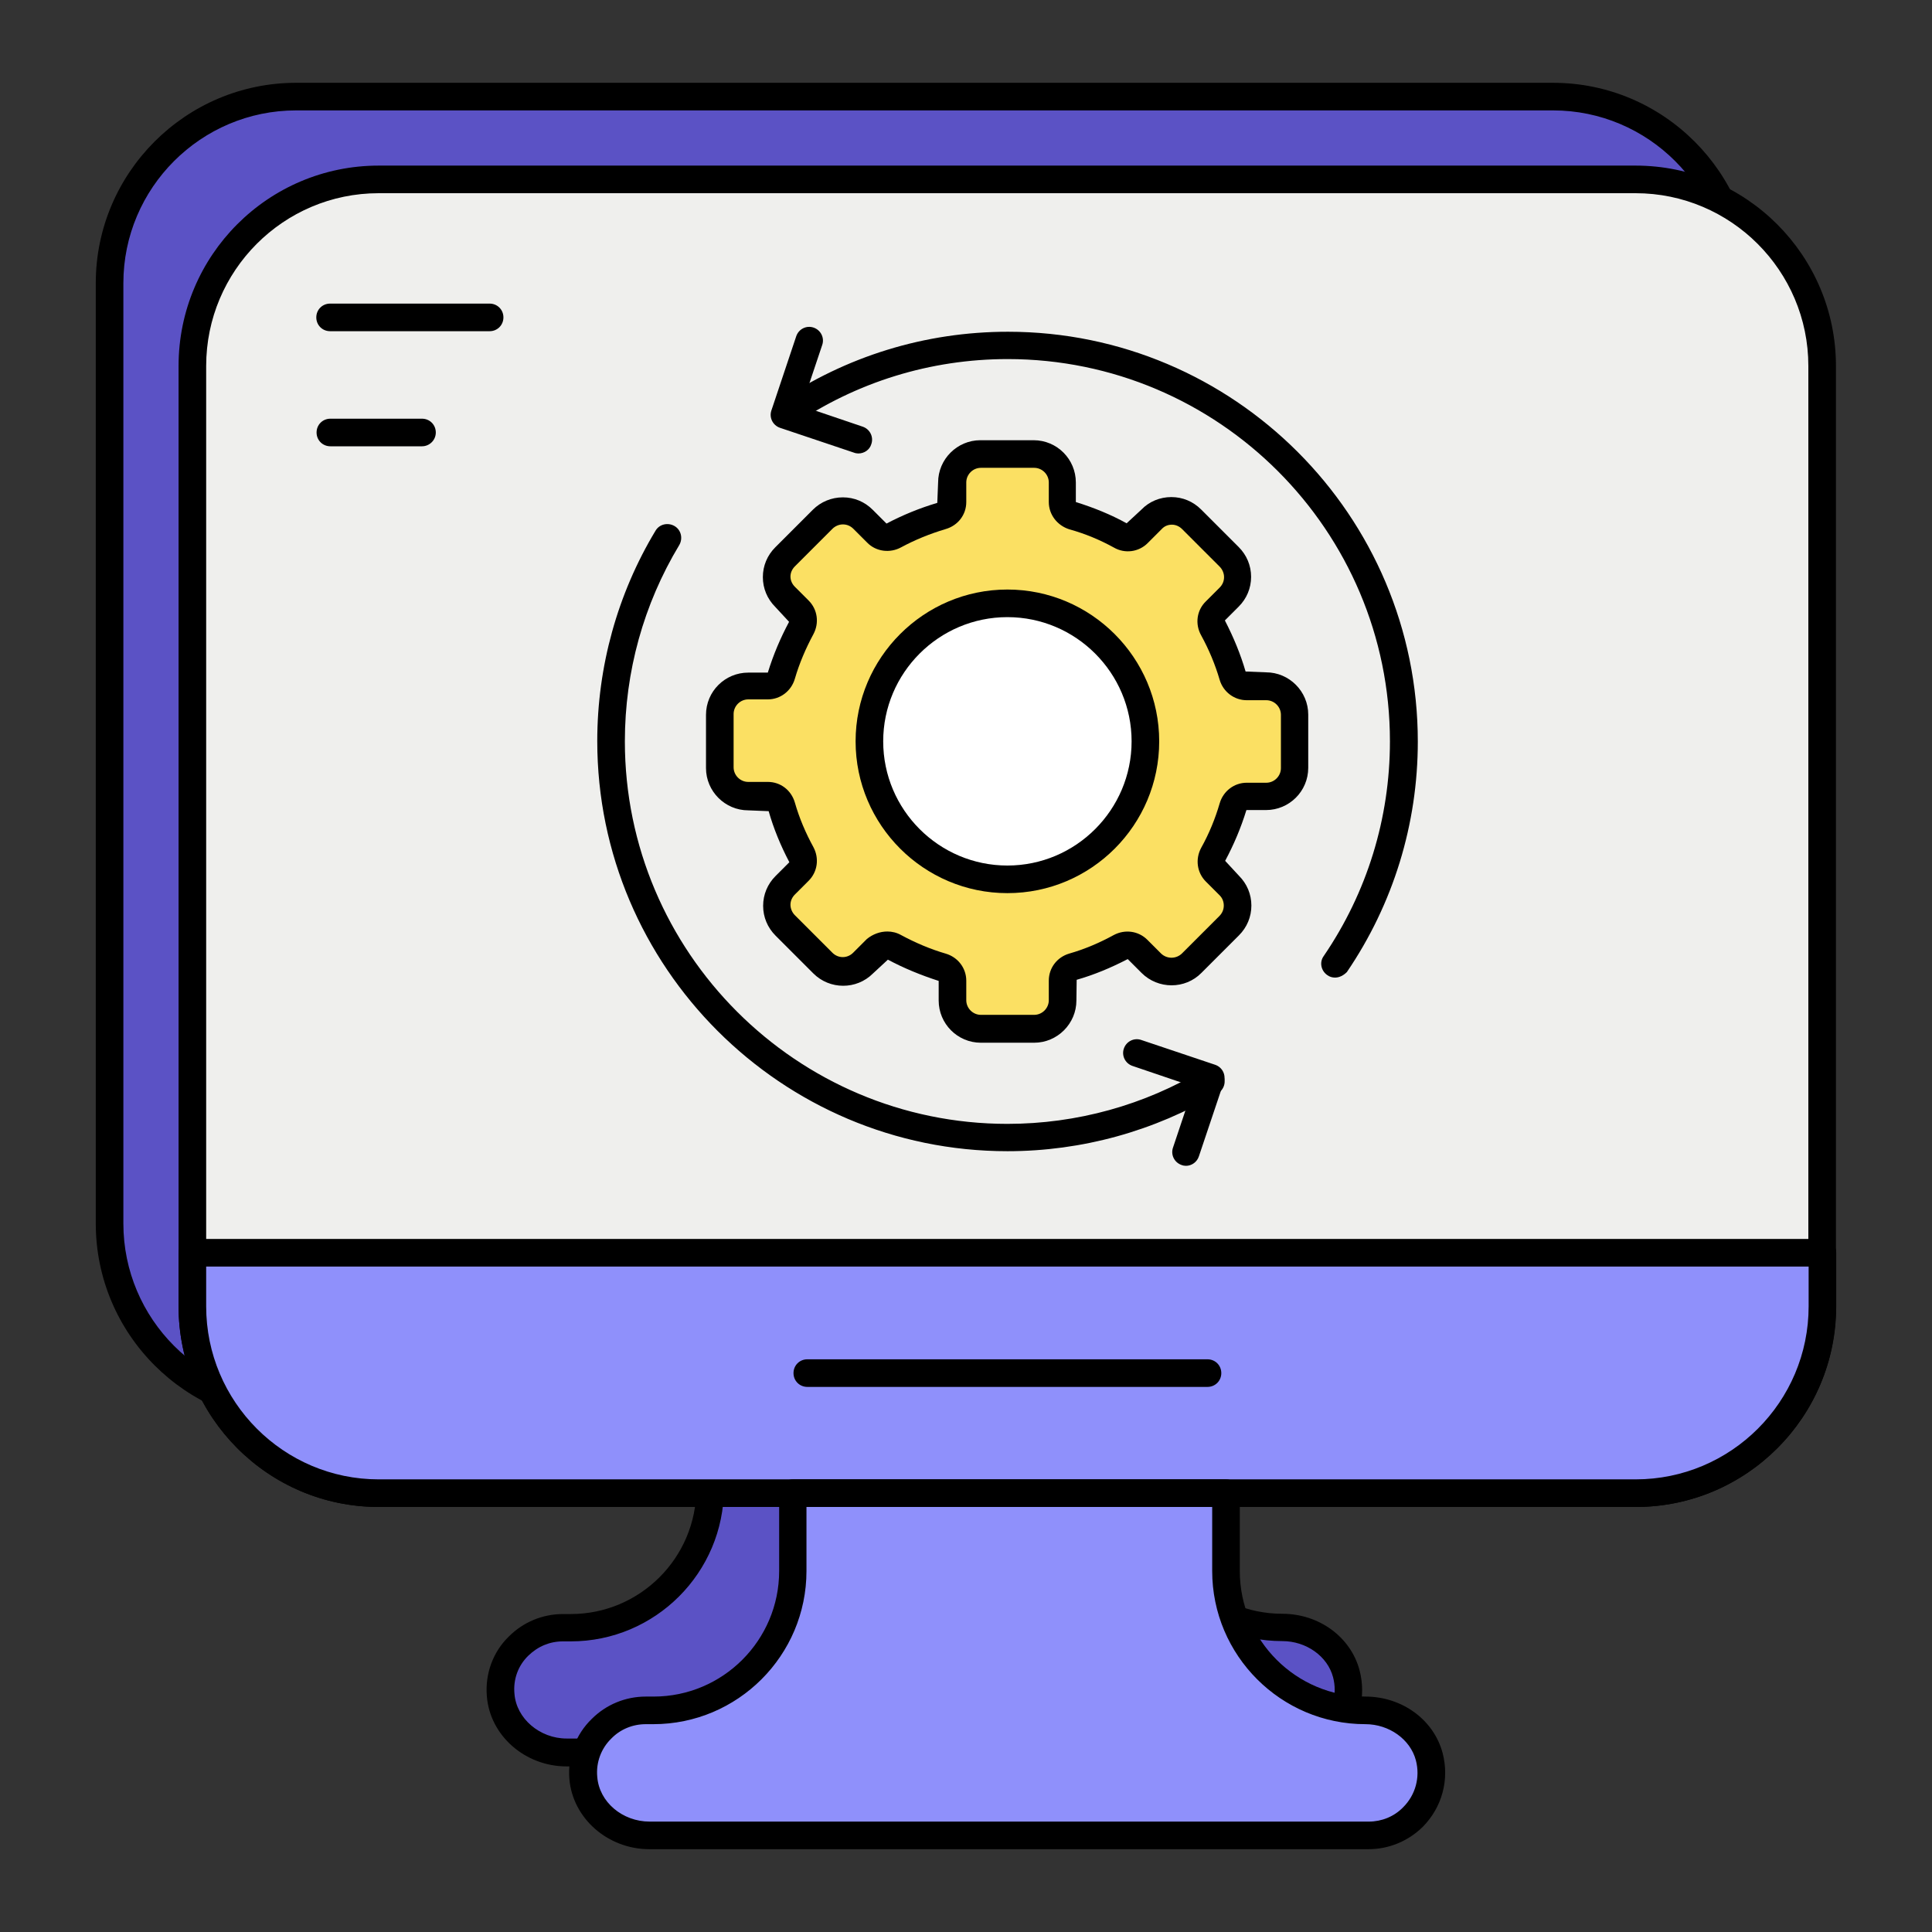
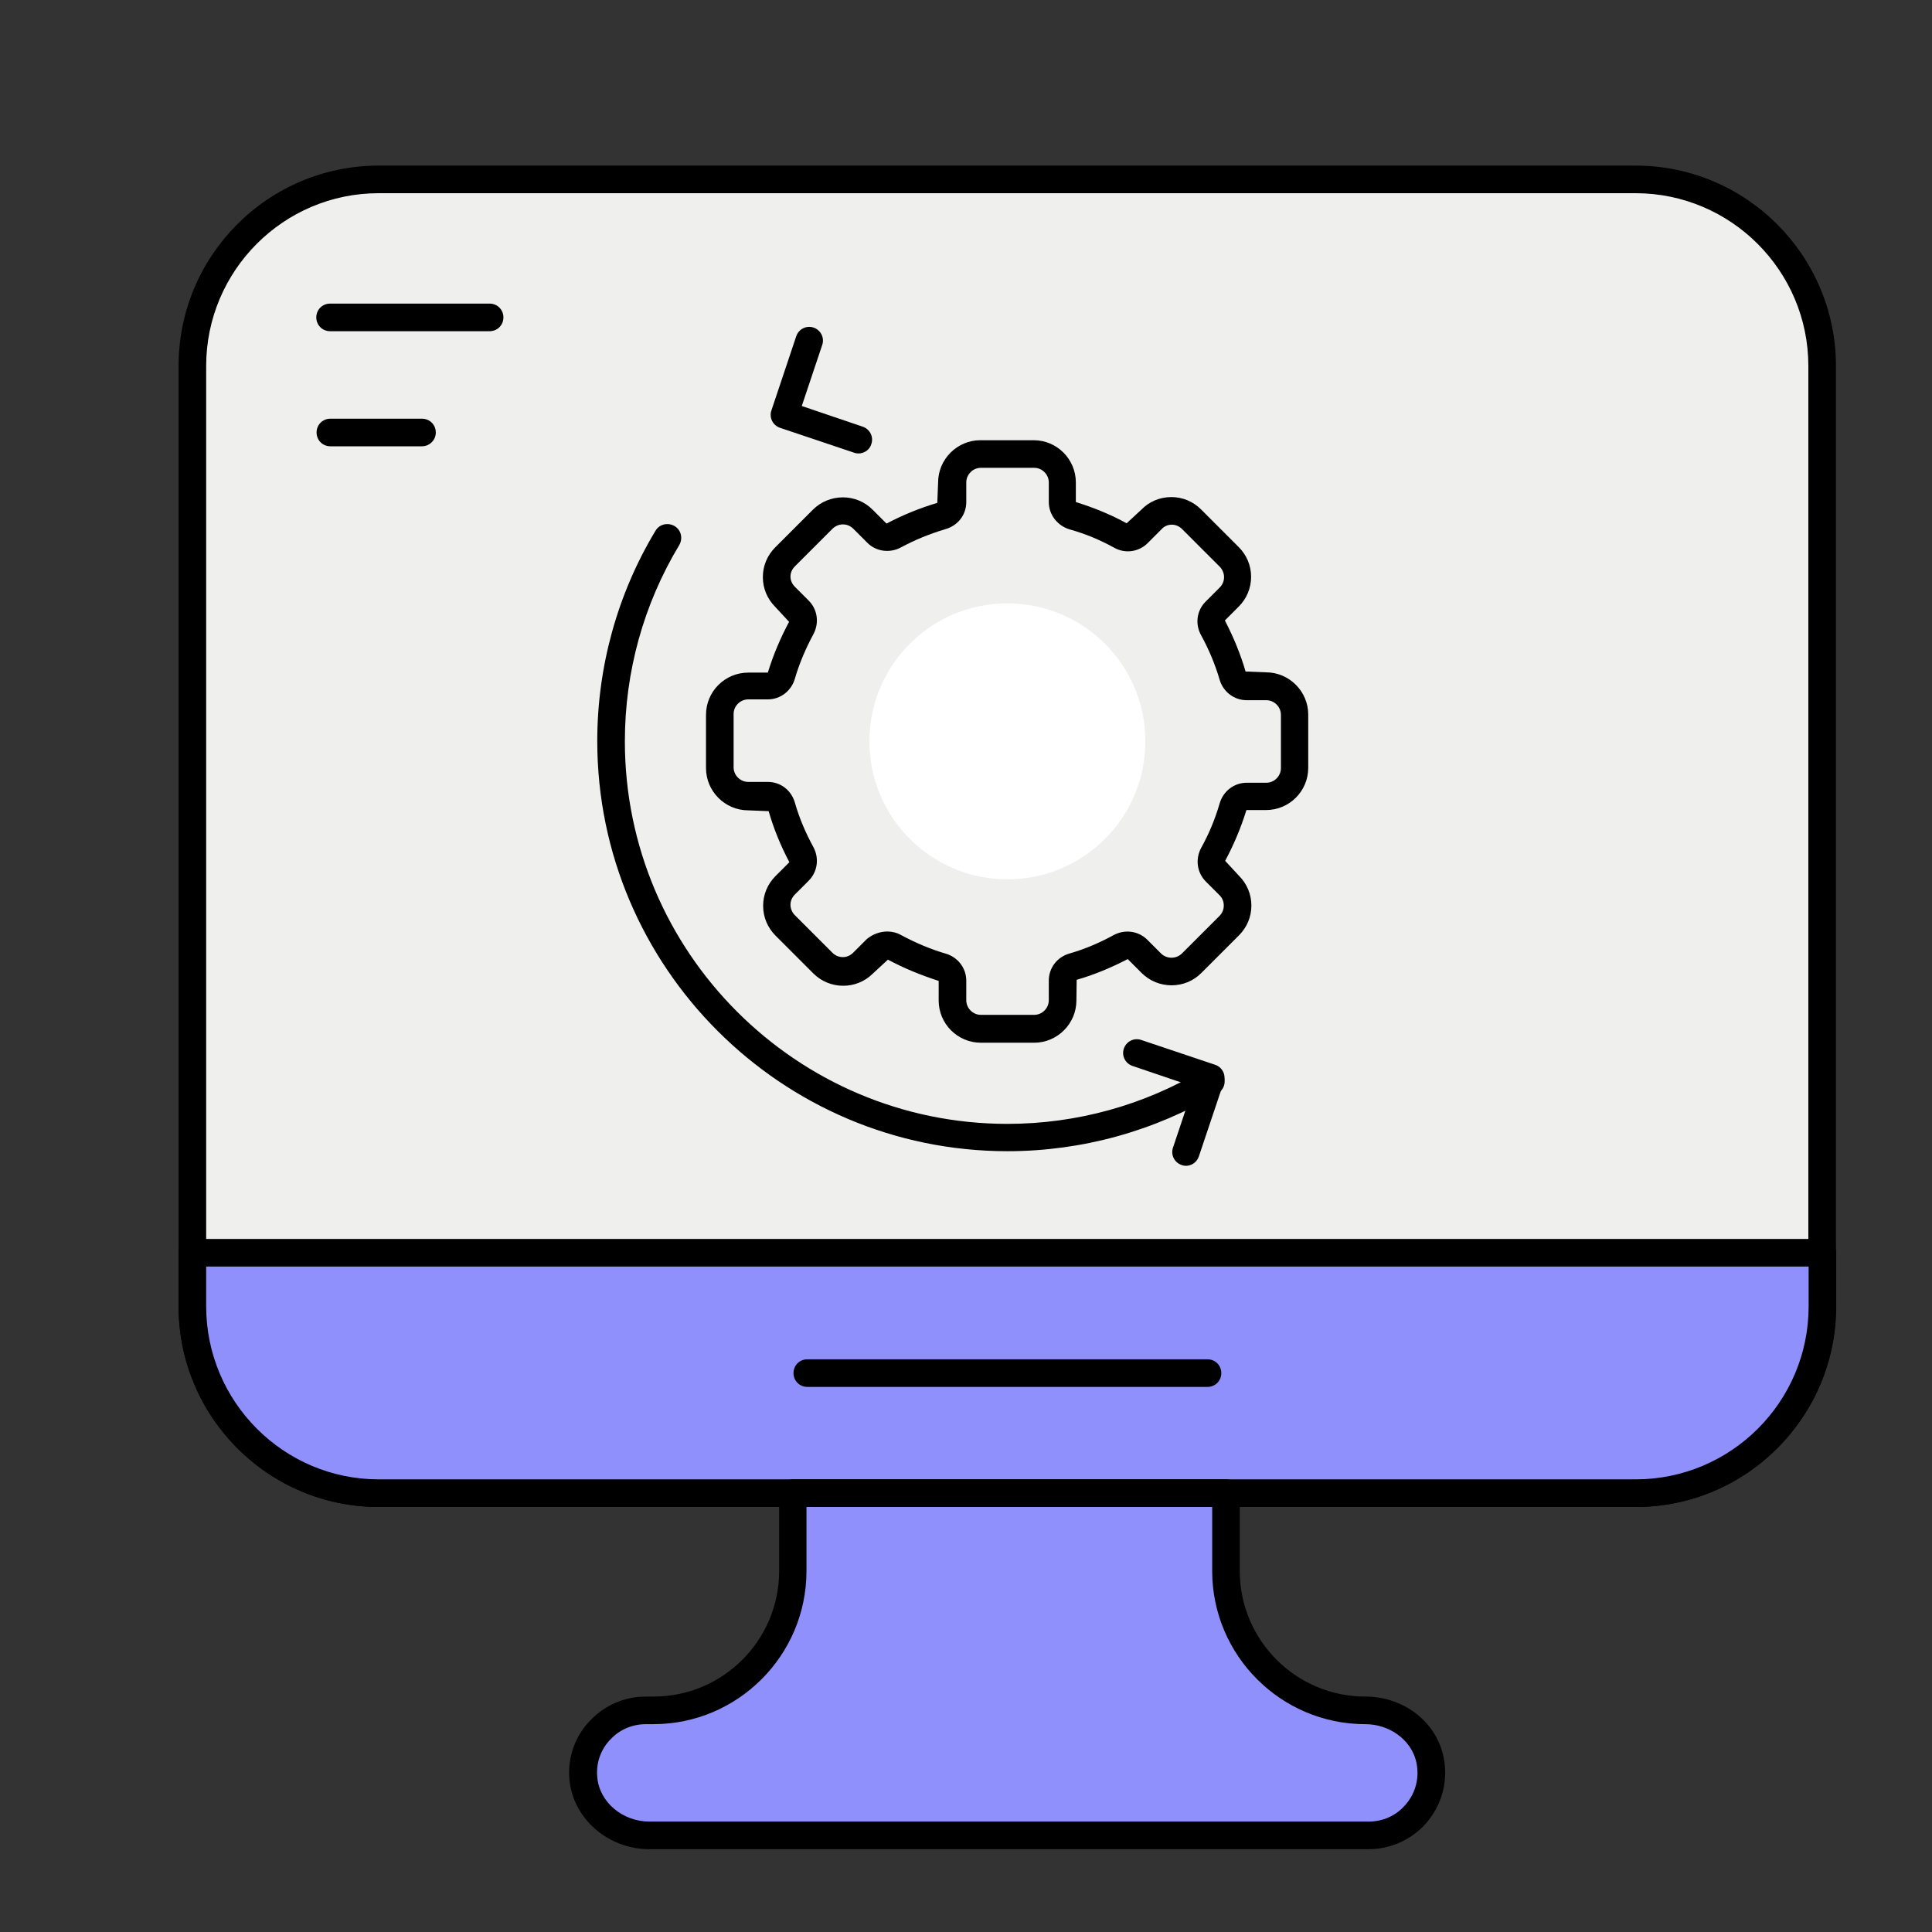
<svg xmlns="http://www.w3.org/2000/svg" id="Layer_1" enable-background="new 0 0 70 70" viewBox="0 0 70 70">
  <rect x="0" y="0" width="70" height="70" fill="#333333" stroke="none" />
  <g>
    <g>
      <g>
        <g>
-           <path d="m63.03 10.26v34.07c0 3.74-3.03 6.77-6.76 6.77h-14.86v2.82c0 2.79 2.26 5.05 5.05 5.05 1.05 0 2.05.66 2.32 1.68.22.83-.05 1.64-.59 2.18-.41.41-.98.67-1.61.67h-26.05c-1.2 0-2.3-.88-2.39-2.08-.06-.7.2-1.34.65-1.78.42-.42.98-.67 1.61-.67h.28c2.79 0 5.05-2.26 5.05-5.05v-2.82h-15c-3.74 0-6.76-3.03-6.76-6.77v-34.07c0-3.74 3.02-6.76 6.76-6.76h45.54c3.73 0 6.76 3.02 6.76 6.76z" fill="#5b52c5" />
-           <path d="m46.58 64h-26.05c-1.51 0-2.78-1.12-2.89-2.54-.07-.81.22-1.61.8-2.17.52-.52 1.22-.81 1.96-.81h.28c2.51 0 4.55-2.04 4.55-4.55v-2.33h-14.5c-4 0-7.26-3.26-7.26-7.27v-34.07c0-4 3.26-7.26 7.26-7.26h45.54c4 0 7.26 3.26 7.26 7.26v34.07c0 4.01-3.26 7.27-7.26 7.27h-14.36v2.32c0 2.51 2.04 4.55 4.55 4.55 1.33 0 2.48.84 2.8 2.05.25.96-.01 1.96-.72 2.66-.53.53-1.22.82-1.96.82zm-26.18-4.53c-.48 0-.91.18-1.26.52-.37.36-.55.86-.5 1.38.07.9.92 1.62 1.89 1.62h26.05c.47 0 .92-.19 1.26-.52.45-.45.62-1.09.46-1.7-.2-.76-.97-1.31-1.84-1.31-3.06 0-5.55-2.49-5.55-5.55v-2.81c0-.28.22-.5.5-.5h14.86c3.45 0 6.26-2.81 6.26-6.27v-34.07c0-3.45-2.81-6.26-6.26-6.26h-45.54c-3.45 0-6.26 2.81-6.26 6.26v34.07c0 3.46 2.81 6.27 6.26 6.27h15c.28 0 .5.22.5.5v2.82c0 3.06-2.49 5.55-5.55 5.55z" />
-         </g>
+           </g>
        <g>
          <path d="m66.03 13.26v34.07c0 3.74-3.03 6.77-6.77 6.77h-45.54c-3.74 0-6.76-3.03-6.76-6.77v-34.07c0-3.75 3.02-6.77 6.76-6.77h45.54c3.74.01 6.77 3.03 6.77 6.77z" fill="#efefed" />
          <path d="m59.27 54.6h-45.55c-4 0-7.25-3.26-7.25-7.27v-34.07c0-4.01 3.25-7.26 7.25-7.26h45.54c4.01 0 7.26 3.26 7.26 7.26v34.07c.01 4.01-3.25 7.27-7.25 7.27zm-45.55-47.6c-3.45 0-6.25 2.81-6.25 6.26v34.07c0 3.46 2.81 6.27 6.25 6.27h45.54c3.45 0 6.26-2.81 6.26-6.27v-34.07c0-3.45-2.81-6.26-6.26-6.26z" />
        </g>
        <g>
          <path d="m17.74 12h-5.78c-.28 0-.5-.22-.5-.5s.22-.5.5-.5h5.78c.28 0 .5.22.5.5s-.22.5-.5.5z" />
        </g>
        <g>
          <path d="m15.29 16.17h-3.32c-.28 0-.5-.22-.5-.5s.22-.5.5-.5h3.32c.28 0 .5.22.5.5s-.23.5-.5.5z" />
        </g>
        <g>
          <path d="m6.97 45.39v1.94c0 3.74 3.02 6.77 6.76 6.77h45.54c3.74 0 6.77-3.03 6.77-6.77v-1.94z" fill="#8f90fb" />
          <path d="m59.27 54.6h-45.55c-4 0-7.25-3.26-7.25-7.27v-1.94c0-.28.22-.5.5-.5h59.06c.28 0 .5.22.5.5v1.94c0 4.01-3.26 7.27-7.26 7.27zm-51.8-8.71v1.44c0 3.46 2.81 6.27 6.25 6.27h45.54c3.46 0 6.27-2.81 6.27-6.27v-1.44z" />
        </g>
        <g>
          <path d="m51.78 63.65c.22.84-.05 1.64-.59 2.18-.41.41-.98.67-1.61.67h-26.05c-1.21 0-2.3-.88-2.4-2.08-.06-.7.21-1.34.66-1.78.41-.41.98-.67 1.61-.67h.28c2.79 0 5.05-2.26 5.05-5.05v-2.82h15.69v2.82c0 2.79 2.26 5.05 5.05 5.05 1.04 0 2.04.66 2.31 1.68z" fill="#8f90fb" />
          <path d="m49.58 67h-26.05c-1.51 0-2.78-1.12-2.9-2.54-.07-.82.23-1.62.81-2.18.52-.52 1.22-.81 1.96-.81h.28c2.51 0 4.55-2.04 4.55-4.55v-2.82c0-.28.22-.5.5-.5h15.69c.28 0 .5.22.5.5v2.82c0 2.51 2.04 4.55 4.55 4.55 1.33 0 2.48.84 2.8 2.05.25.96-.02 1.96-.72 2.67-.53.52-1.23.81-1.97.81zm-26.18-4.53c-.47 0-.92.18-1.25.52-.37.36-.56.87-.51 1.39.07.91.91 1.62 1.9 1.62h26.05c.47 0 .92-.18 1.25-.52.45-.45.62-1.09.46-1.7-.2-.76-.97-1.31-1.83-1.31-3.06 0-5.55-2.49-5.55-5.55v-2.32h-14.7v2.32c0 3.06-2.49 5.55-5.55 5.55z" />
        </g>
      </g>
      <g>
        <path d="m43.75 50.25h-14.5c-.28 0-.5-.22-.5-.5s.22-.5.5-.5h14.5c.28 0 .5.22.5.5s-.22.5-.5.5z" />
      </g>
    </g>
    <g>
      <g>
-         <path d="m46.92 25.9v1.93c0 .57-.46 1.03-1.03 1.03h-.71c-.24 0-.43.16-.5.39-.18.6-.41 1.17-.71 1.71-.11.21-.08.46.08.63l.5.5c.4.4.4 1.05 0 1.46l-1.36 1.36c-.4.4-1.06.4-1.46 0l-.5-.5c-.17-.17-.42-.2-.63-.08-.54.3-1.11.53-1.71.71-.23.07-.39.27-.39.5v.71c0 .57-.46 1.03-1.03 1.03h-1.93c-.57 0-1.03-.46-1.03-1.03v-.71c0-.24-.16-.43-.39-.5-.6-.18-1.17-.41-1.71-.71-.21-.11-.46-.08-.63.08l-.5.5c-.4.4-1.05.4-1.46 0l-1.36-1.36c-.4-.4-.4-1.06 0-1.46l.5-.5c.17-.17.2-.42.08-.63-.3-.54-.53-1.11-.71-1.71-.07-.23-.27-.39-.5-.39h-.71c-.57 0-1.03-.46-1.03-1.03v-1.93c0-.57.46-1.03 1.03-1.03h.71c.24 0 .43-.16.5-.39.18-.6.41-1.17.71-1.71.11-.21.08-.46-.08-.63l-.5-.5c-.4-.4-.4-1.05 0-1.46l1.36-1.36c.4-.4 1.06-.41 1.46 0l.51.5c.17.17.42.2.63.08.53-.3 1.11-.53 1.71-.71.23-.07.39-.27.39-.5v-.71c0-.57.46-1.03 1.03-1.03h1.93c.57 0 1.03.46 1.03 1.03v.71c0 .24.16.43.39.5.6.18 1.17.41 1.71.71.21.12.46.09.63-.08l.51-.5c.4-.4 1.05-.41 1.46 0l1.36 1.36c.41.4.41 1.06 0 1.46l-.5.5c-.17.17-.2.42-.08.63.3.54.53 1.11.71 1.71.07.23.27.39.5.39h.71c.55 0 1.01.45 1.01 1.03z" fill="#fbe063" />
        <path d="m37.47 37.78h-1.93c-.85 0-1.53-.69-1.53-1.53v-.71c-.65-.21-1.26-.46-1.84-.77l-.54.5c-.6.6-1.57.59-2.16 0l-1.37-1.37c-.29-.29-.45-.67-.45-1.08s.16-.79.45-1.08l.5-.5c-.32-.61-.57-1.22-.75-1.85l-.74-.03c-.84 0-1.53-.69-1.53-1.53v-1.93c0-.85.69-1.53 1.53-1.53h.71c.2-.65.46-1.26.77-1.84l-.5-.54c-.29-.29-.45-.67-.45-1.08s.16-.79.45-1.08l1.36-1.36c.29-.29.68-.45 1.09-.45.41 0 .79.16 1.08.45l.5.5c.59-.31 1.2-.56 1.84-.75l.03-.74c0-.84.69-1.53 1.53-1.53h1.93c.85 0 1.53.69 1.53 1.53v.71c.67.21 1.28.46 1.84.77l.54-.5c.28-.29.67-.45 1.08-.45.41 0 .79.16 1.08.45l1.36 1.36c.29.29.45.67.45 1.08s-.16.79-.45 1.08l-.5.5c.32.62.57 1.23.75 1.85l.74.03c.84 0 1.53.69 1.53 1.53v1.93c0 .85-.69 1.53-1.53 1.53h-.71c-.2.65-.46 1.26-.77 1.84l.5.54c.29.29.45.67.45 1.08s-.16.79-.45 1.08l-1.36 1.36c-.59.6-1.57.6-2.17 0l-.5-.5c-.62.32-1.22.57-1.85.75l-.01.75c0 .84-.69 1.53-1.53 1.53zm-5.32-4.03c.17 0 .34.04.5.13.52.28 1.06.51 1.61.67.45.13.75.53.75.98v.71c0 .29.24.53.53.53h1.93c.29 0 .53-.24.53-.53v-.71c0-.46.3-.85.74-.98.56-.16 1.1-.39 1.61-.67.41-.22.9-.15 1.22.17l.5.5c.21.2.54.2.75 0l1.36-1.36c.1-.1.16-.23.16-.38 0-.14-.05-.27-.15-.37l-.5-.5c-.32-.32-.39-.81-.17-1.22.29-.52.51-1.06.67-1.61.13-.45.53-.75.98-.75h.71c.29 0 .53-.24.53-.53v-1.93c0-.29-.24-.53-.53-.53h-.71c-.45 0-.85-.3-.98-.74-.16-.55-.39-1.1-.67-1.61-.23-.41-.16-.91.17-1.23l.5-.5c.1-.1.16-.23.16-.38 0-.14-.06-.28-.16-.38l-1.36-1.36c-.1-.1-.23-.16-.37-.16-.14 0-.27.05-.37.16l-.51.51c-.32.32-.82.39-1.22.16-.49-.27-1.03-.5-1.61-.66-.45-.14-.75-.54-.75-.99v-.71c0-.29-.24-.53-.53-.53h-1.93c-.29 0-.53.24-.53.53v.71c0 .46-.3.85-.75.98-.57.17-1.11.39-1.61.66-.4.22-.91.16-1.23-.17l-.5-.5c-.1-.1-.23-.16-.38-.16-.14 0-.28.06-.38.16l-1.36 1.36c-.1.1-.16.23-.16.37s.06.27.16.37l.5.5c.32.32.39.81.17 1.22-.28.52-.51 1.06-.67 1.61-.13.45-.53.75-.98.75h-.71c-.29 0-.53.24-.53.53v1.93c0 .29.24.53.53.53h.71c.46 0 .85.3.98.75.16.56.39 1.1.67 1.61.22.41.15.9-.17 1.22l-.5.5c-.1.1-.16.23-.16.37s.06.28.16.38l1.36 1.36c.21.21.54.21.75 0l.5-.5c.21-.17.47-.27.74-.27z" />
      </g>
      <g>
        <circle cx="36.5" cy="26.86" fill="#fff" r="5" />
-         <path d="m36.5 32.36c-3.03 0-5.5-2.47-5.5-5.5s2.47-5.5 5.5-5.5 5.5 2.47 5.5 5.5-2.46 5.5-5.5 5.5zm0-10c-2.48 0-4.5 2.02-4.5 4.5s2.02 4.5 4.5 4.5 4.5-2.02 4.5-4.5-2.02-4.5-4.5-4.5z" />
      </g>
      <g>
        <path d="m36.5 41.71c-8.19 0-14.86-6.67-14.86-14.86 0-2.69.73-5.33 2.11-7.62.14-.24.45-.31.69-.17s.31.45.17.69c-1.29 2.14-1.97 4.59-1.97 7.11 0 7.64 6.22 13.86 13.86 13.86 2.51 0 4.97-.68 7.11-1.97.23-.14.54-.07.69.17.14.24.07.54-.17.69-2.3 1.37-4.93 2.1-7.63 2.1z" />
      </g>
      <g>
-         <path d="m48.37 35.42c-.1 0-.2-.03-.28-.09-.23-.16-.29-.47-.13-.69 1.57-2.3 2.4-4.99 2.4-7.78 0-7.64-6.21-13.85-13.85-13.85-2.79 0-5.48.83-7.78 2.4-.23.16-.54.1-.69-.13-.16-.23-.1-.54.13-.69 2.47-1.68 5.35-2.57 8.35-2.57 8.19 0 14.85 6.66 14.85 14.85 0 2.99-.89 5.88-2.57 8.35-.12.12-.27.2-.43.2z" />
-       </g>
+         </g>
      <g>
        <path d="m31.1 16.43c-.05 0-.11-.01-.16-.03l-2.68-.9c-.26-.09-.4-.37-.31-.63l.9-2.69c.09-.26.37-.4.63-.31s.4.37.31.63l-.74 2.21 2.21.75c.26.09.4.37.31.63-.06.21-.26.34-.47.34z" />
      </g>
      <g>
        <path d="m42.97 42.24c-.05 0-.11-.01-.16-.03-.26-.09-.4-.37-.31-.63l.74-2.21-2.21-.75c-.26-.09-.4-.37-.31-.63s.37-.4.63-.31l2.68.9c.26.09.4.37.31.63l-.9 2.68c-.07.22-.27.35-.47.35z" />
      </g>
    </g>
  </g>
</svg>